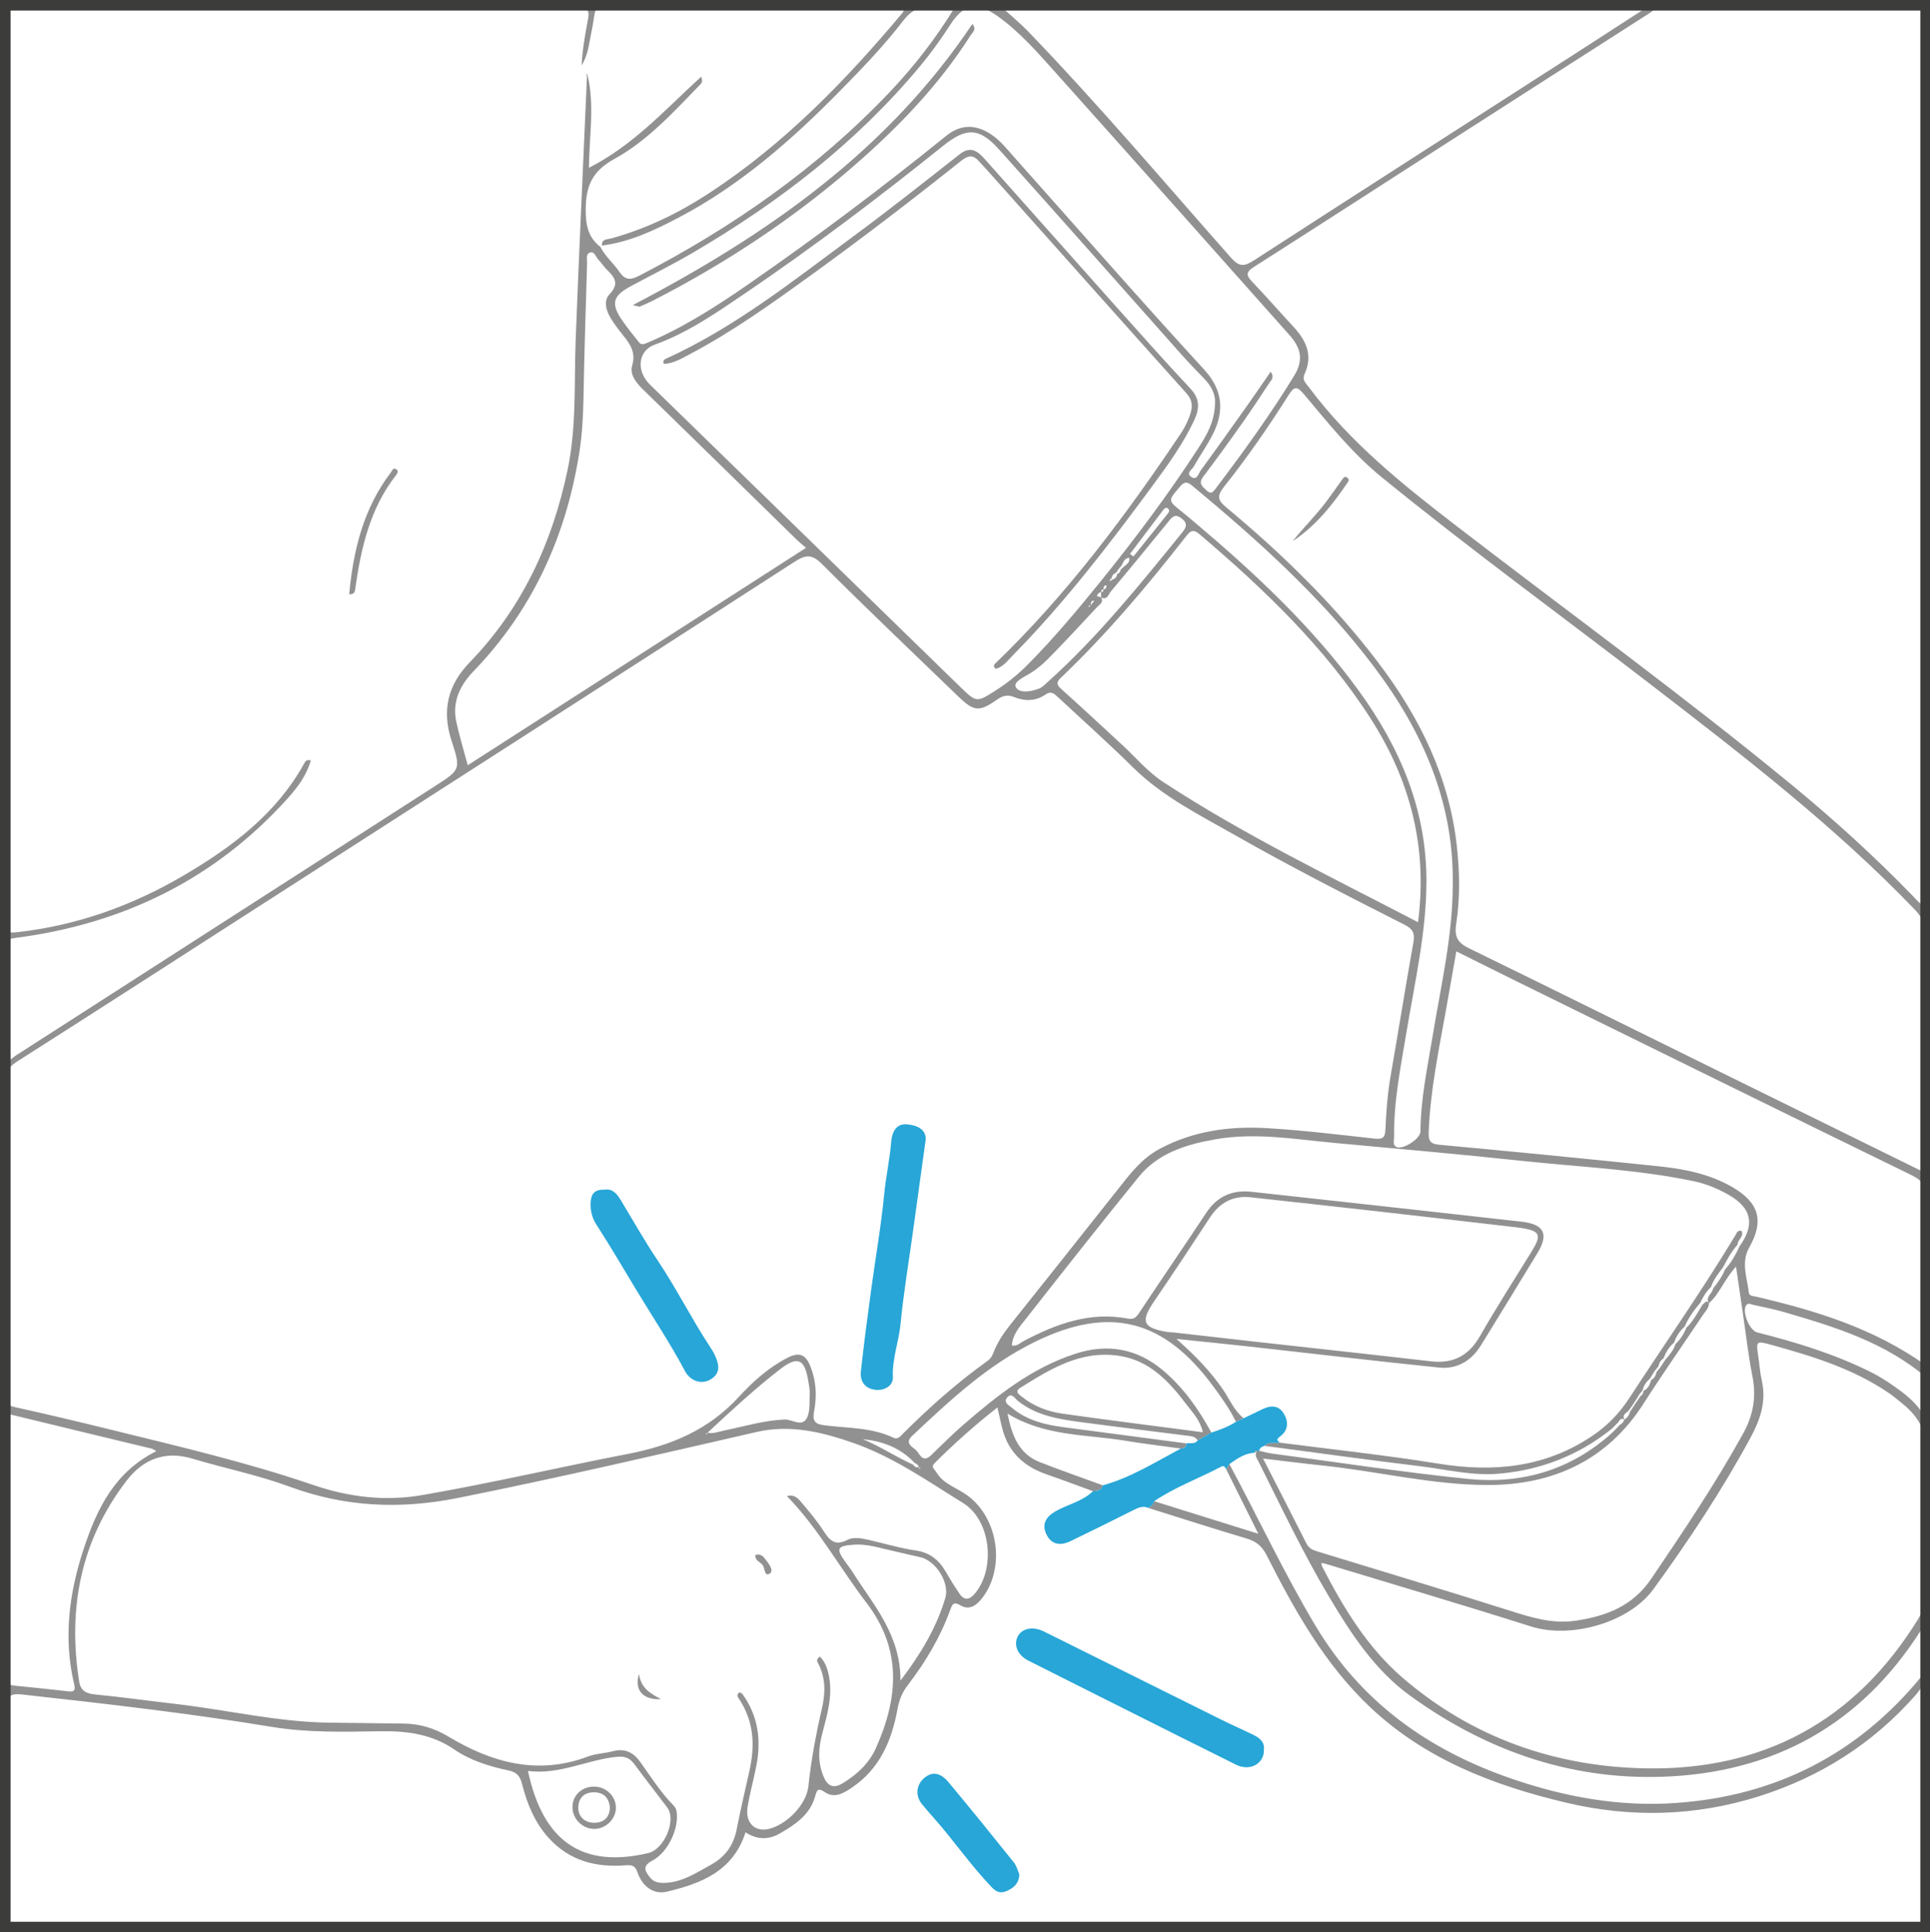
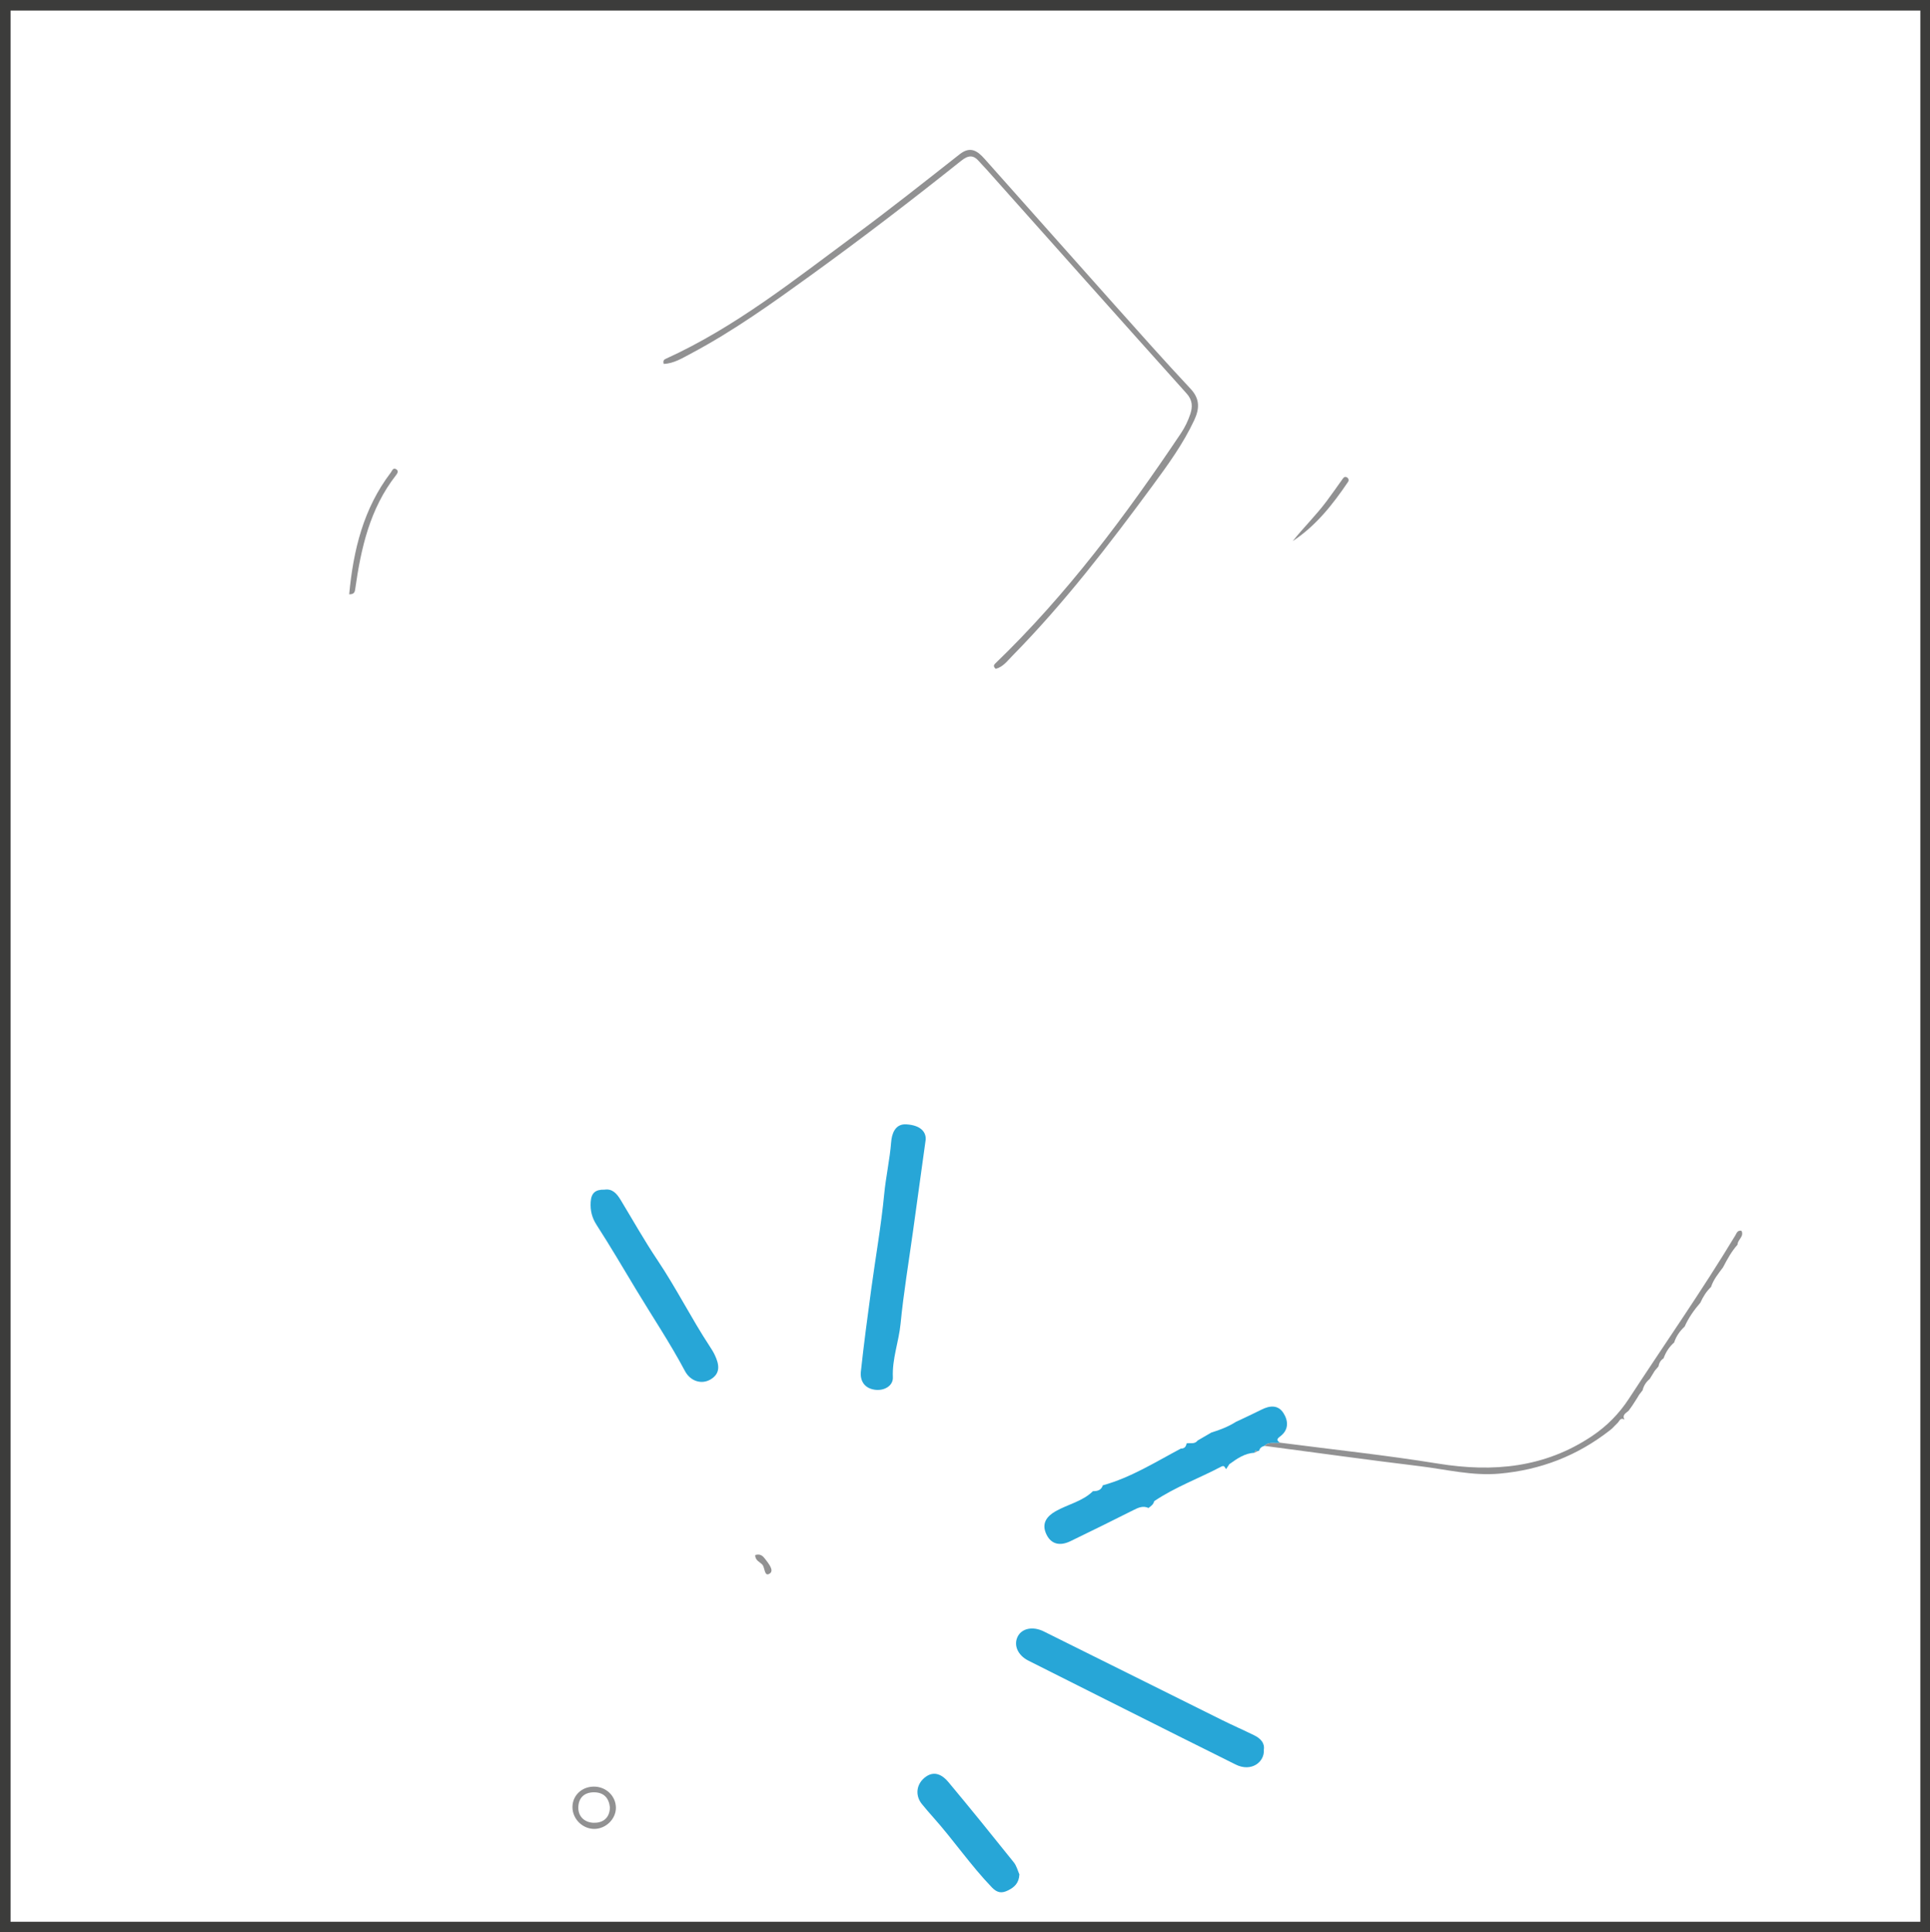
<svg xmlns="http://www.w3.org/2000/svg" version="1.1" id="Capa_1" x="0px" y="0px" width="547.73px" height="548.268px" viewBox="0 0 547.73 548.268" enable-background="new 0 0 547.73 548.268" xml:space="preserve">
-   <path fill="#919192" d="M348.895,415.42c8.223,15.256,15.533,30.974,24.458,45.885c12.973,21.675,31.969,35.182,55.392,43.28  c15.251,5.273,30.852,8.126,47.029,6.969c28.224-2.02,51.422-13.87,69.431-35.759c0.701-0.852,1.418-1.691,2.086-2.486  c1.209,0.345,0.895,1.225,0.896,1.897c0.008,23.856-0.001,47.712-0.017,71.568c0,0.495-0.116,0.99-0.178,1.484  c-181.332,0-362.663-0.011-543.995,0.09c-3.161,0.002-3.582-0.786-3.58-3.709C0.499,364.809,0.498,184.977,0.418,5.145  C0.416,2.26,0.779,1.414,3.978,1.416C159.315,1.522,314.653,1.509,469.99,1.509c-0.278,1.204-1.188,1.794-2.162,2.417  c-19.558,12.508-39.107,25.028-58.643,37.571c-17.751,11.397-35.46,22.861-53.255,34.19c-2.139,1.362-2.477,2.248-0.665,4.145  c4.054,4.243,7.906,8.676,11.899,12.978c3.578,3.855,5.47,8.076,3.087,13.264c-0.827,1.801,0.387,2.688,1.286,3.893  c11.711,15.709,26.822,27.751,42.198,39.572c31.563,24.267,63.77,47.7,94.548,72.985c12.169,9.997,23.801,20.566,34.762,31.875  c0.924,0.954,1.698,2.141,3.54,2.773c0-1.223,0-2.262,0-3.301c0-82.334-0.027-164.669,0.088-247.003  c0.005-3.767-0.891-4.738-4.697-4.704c-22.487,0.201-44.977,0.117-67.466,0.059c-1.239-0.003-2.76,0.767-3.77-0.714  c25.75,0,51.5,0,77.25,0c0.07,1.742,0.201,3.483,0.201,5.225c0.009,81.859,0.007,163.717,0.007,245.576  c0,22.047,0.008,44.094-0.017,66.141c-0.002,1.469,0.331,2.991-0.405,4.555c-1.95-0.864-1.142-2.591-1.147-3.847  c-0.064-17.746-0.119-35.493,0.026-53.239c0.027-3.262-1.007-5.512-3.253-7.849c-22.675-23.6-48.494-43.493-74.317-63.39  c-25.706-19.808-51.971-38.886-77.124-59.418c-8.402-6.858-15.052-15.272-21.959-23.468c-2.016-2.392-2.81-2.077-4.339,0.348  c-5.661,8.977-11.717,17.706-18.317,26.009c-2.171,2.732-1.594,3.932,0.743,5.875c15.792,13.128,30.449,27.394,42.917,43.784  c11.839,15.564,20.292,32.631,22.449,52.325c0.803,7.335,0.937,14.776-0.198,22.06c-0.58,3.721,0.525,5.341,3.643,6.864  c24.004,11.721,47.942,23.576,71.905,35.379c18.811,9.266,37.627,18.519,56.444,27.772c1.599,0.786,2.997,1.498,2.988,3.763  c-0.072,18.361-0.041,36.723-0.041,55.174c-0.528,0-0.985,0.144-1.175-0.021c-11.874-10.289-26.453-14.716-41.105-18.962  c-2.748-0.796-5.577-1.313-8.371-1.945c-0.677-0.153-1.408-0.688-2.002,0.167c-1.214,1.748,0.927,7.098,3.124,7.653  c11.024,2.788,21.86,6.097,32.091,11.173c3.152,1.564,6.051,3.508,8.846,5.601c5.977,4.476,9.313,9.731,8.819,17.989  c-0.827,13.823-0.259,27.731-0.193,41.603c0.01,2.082-0.457,3.859-1.524,5.64c-16.385,27.352-40.616,42.156-72.287,43.961  c-27.437,1.563-52.229-6.92-74.322-22.948c-9.95-7.218-16.658-17.501-22.883-27.943c-7.423-12.45-13.608-25.562-20.094-38.51  c-0.423-0.845-1.158-1.699-0.463-2.758c0.209-0.135,0.438-0.209,0.686-0.224c1.211,0.271,2.41,0.637,3.635,0.799  c18.53,2.455,37.022,5.289,55.609,7.191c15.236,1.559,29.149-2.483,40.791-12.954c0.253-0.252,0.505-0.504,0.758-0.757  c0.252-0.247,0.505-0.493,0.757-0.739c0.23-0.271,0.461-0.543,0.691-0.814c0.689-0.336,1.17-0.856,1.402-1.594  c0.876-0.469,1.349-1.233,1.594-2.166c0.297-0.449,0.594-0.898,0.889-1.349c0.194-0.308,0.39-0.614,0.585-0.92  c0.306-0.443,0.613-0.886,0.917-1.331c0.198-0.303,0.398-0.604,0.598-0.904c0.618-0.285,0.782-0.832,0.83-1.445  c1.314-0.597,1.806-1.782,2.18-3.051c0.879-0.497,1.345-1.27,1.502-2.249c0.346-0.426,0.693-0.853,1.04-1.279  c0.498-0.751,0.995-1.503,1.493-2.254c1.187-1.359,2.349-2.734,2.915-4.496c1.377-1.272,2.346-2.815,3.029-4.549  c1.984-1.898,3.222-4.315,4.62-6.621c0.584-0.247,0.954-1.512,1.83-0.39c-0.004,1.369-0.994,2.261-1.669,3.271  c-5.615,8.405-11.443,16.673-16.884,25.189c-10.318,16.148-25.726,23.104-44.053,23.129c-15.837,0.022-31.409-3.905-47.166-5.537  c-5.344-0.554-10.674-1.247-16.786-1.969c4.414,8.622,8.414,16.361,12.327,24.145c0.787,1.565,2.122,1.92,3.575,2.363  c17.892,5.465,35.804,10.867,53.643,16.5c6.32,1.995,12.41,4.037,19.301,2.984c8.755-1.338,16.088-4.146,21.385-11.967  c9.105-13.444,18.153-26.892,26.019-41.116c2.854-5.161,3.797-10.385,2.645-16.201c-1.138-5.748-1.795-11.592-2.653-17.395  c-0.646-4.371-1.276-8.744-2.007-13.764c-3.318,3.56-4.607,7.665-7.703,10.395c-1.128-1.815,1.002-2.718,1.168-4.17  c1.391-1.68,2.603-3.473,3.452-5.495c1.77-1.905,2.991-4.154,4.069-6.492c4.419-6.1,3.479-10.837-2.976-14.546  c-3.148-1.809-6.483-3.198-10.066-3.946c-16.171-3.381-32.668-4.028-49.028-5.787c-17.595-1.892-35.229-3.426-52.851-5.058  c-11.286-1.045-22.541-3.039-33.935-1.015c-8.28,1.471-16.168,3.895-21.677,10.675c-10.863,13.37-21.51,26.915-32.162,40.455  c-1.693,2.152-3.62,4.329-3.811,7.36c1.529,0.261,2.3-0.716,3.259-1.221c9.316-4.912,18.928-8.485,29.734-6.401  c1.698,0.327,2.373-0.489,3.213-1.755c6.281-9.461,12.701-18.829,18.976-28.295c3.095-4.669,7.38-6.529,12.807-5.939  c17.117,1.859,34.23,3.758,51.343,5.65c8.436,0.933,16.868,1.891,25.303,2.83c6.405,0.713,7.832,3.476,4.525,8.908  c-5.321,8.741-10.656,17.473-16.036,26.178c-2.723,4.405-6.804,6.834-11.925,6.307c-17.999-1.849-35.969-3.984-53.953-5.981  c-6.504-0.722-13.018-1.363-20.54-2.146c5.448,4.844,9.739,9.28,13.257,14.441c1.863,2.732,3.119,5.926,5.817,8.06  c-0.726,0.339-1.453,0.679-2.179,1.018c-1.761-3.601-4.081-6.855-6.443-10.062c-13.995-18.998-29.367-22.993-50.508-12.683  c-13.39,6.53-24.207,16.607-34.938,26.723c-2.018,1.902-0.408,2.901,0.797,3.798c1.308,0.974,1.963,4.188,4.591,1.685  c2.981-2.84,5.868-5.791,8.977-8.483c9.645-8.351,19.575-16.296,31.98-20.307c9.144-2.957,17.482-1.466,24.862,4.753  c5.807,4.893,10.085,11.002,13.692,17.618c-1.298,0.756-2.596,1.512-3.894,2.267c-0.62-1.178-1.793-1.222-2.887-1.362  c-10.119-1.295-20.246-2.521-30.357-3.877c-6.305-0.846-12.594-1.843-17.788-6.03c-0.882-0.711-1.73-2.423-3.009-0.967  c-1.22,1.389,0.513,2.251,1.315,2.931c4.252,3.604,9.436,4.837,14.808,5.538c11.595,1.514,23.186,3.056,34.779,4.586  c-0.148,0.92-0.61,1.492-1.617,1.462c-5.297-0.741-10.611-1.374-15.886-2.245c-11.042-1.823-22.625-1.167-33.31-7.675  c1.295,6.4,3.28,11.466,9.197,13.78c5.901,2.309,11.892,4.389,17.843,6.569c-0.428,1.403-1.538,1.657-2.797,1.657  c-4.328-1.574-8.634-3.208-12.988-4.706c-4.511-1.551-8.262-3.982-10.774-8.184c-1.9-3.178-2.355-6.782-3.336-10.862  c-6.482,5.082-12.309,10.275-17.846,15.812c-1.136,1.136,0.002,1.717,0.461,2.503c2.028,3.466,5.912,4.474,8.891,6.67  c8.72,6.428,10.824,20.456,4.177,29.079c-1.547,2.006-3.563,3.585-6.082,2.135c-1.991-1.146-2.36-0.539-3.007,1.248  c-2.828,7.809-7.063,14.868-12.102,21.425c-1.585,2.063-2.405,4.207-2.865,6.738c-1.634,8.973-5.071,16.997-13.015,22.303  c-2.306,1.54-4.85,3.112-7.604,1.233c-2.064-1.408-2.258-0.507-2.781,1.307c-1.503,5.218-5.71,7.968-10.109,10.481  c-3.285,1.877-6.524,1.619-9.615-0.389c-3.551,11.108-12.64,14.518-22.291,16.839c-3.777,0.908-6.944-1.419-8.336-5.4  c-0.665-1.902-1.408-2.242-3.372-2.081c-8.484,0.697-16.108-1.299-22.013-7.923c-3.843-4.31-5.955-9.488-7.361-14.972  c-0.569-2.221-1.293-3.463-3.948-4.026c-5.353-1.135-10.734-2.794-15.281-5.908c-6.45-4.417-13.501-5.316-21.014-5.201  c-10.238,0.157-20.508,0.452-30.671-1.219c-23.53-3.87-47.206-6.577-70.897-9.2c-3.188-0.353-4.511,0.131-4.465,3.9  c0.222,18.244,0.1,36.492,0.1,54.739c0,7.191,0.001,7.221,7.28,7.221c177.842,0.006,355.684-0.002,533.526,0.063  c2.868,0.001,3.833-0.632,3.813-3.68c-0.133-20.87-0.064-41.742-0.075-62.613c0-0.556,0.247-1.269-1.145-1.796  c-0.521,0.683-1.142,1.608-1.874,2.436c-12.125,13.721-27.043,23.156-44.454,28.634c-18.051,5.679-36.368,6.111-54.711,1.762  c-20.496-4.86-39.893-12.295-55.532-27.064c-12.903-12.186-21.464-27.478-29.383-43.114c-1.306-2.579-2.968-3.944-5.673-4.749  c-9.322-2.774-18.579-5.764-27.862-8.671c0.663-0.533,1.426-0.982,1.598-1.923c9.637,3.009,19.273,6.019,29.562,9.232  c-3.287-6.605-6.209-12.476-9.132-18.347C348.279,416.356,348.587,415.888,348.895,415.42z M317.677,161.19  c-0.329,0.445-0.659,0.89-0.988,1.335c-0.744,0.309-1.142,0.884-1.278,1.662c-0.34,0.128-0.589,0.305-0.383,0.723  c0.218-0.156,0.436-0.312,0.655-0.468c0.827-0.224,1.26-0.788,1.387-1.614c0.619-0.172,0.88-0.632,0.973-1.226  c0.267-0.246,0.535-0.493,0.802-0.739c0.775-0.691,1.871-1.178,1.646-2.611c-1.386,0.112-1.678,1.204-2.13,2.134  C318.132,160.654,317.904,160.922,317.677,161.19z M313.226,167.242c0.541-0.129,0.812-0.477,0.784-1.028  c-0.003-0.061-0.257-0.189-0.312-0.154c-0.454,0.287-0.645,0.689-0.435,1.221c-0.58-0.083-0.771,0.227-0.755,0.746  c-0.677,0.055-0.996,0.517-1.227,1.079c0.404,0.133,0.809,0.266,1.213,0.399c0.84,1.385-0.457,1.995-1.107,2.696  c-4.501,4.855-9.013,9.702-13.642,14.434c-1.643,1.68-3.486,3.259-5.49,4.464c-1.786,1.074-4.809,2.446-3.933,3.928  c1.044,1.766,4.305,1.24,6.555,0.346c0.998-0.396,1.821-1.291,2.652-2.039c14.172-12.758,26.055-27.574,38.026-42.312  c1.182-1.456,1.574-2.586-0.293-3.98c-1.807-1.349-2.571-0.391-3.595,0.866c-5.444,6.678-10.898,13.348-16.443,19.942  c-0.639,0.76-0.982,2.535-2.736,1.661c-0.005-0.506-0.01-1.013-0.014-1.519C312.989,168.009,313.168,167.686,313.226,167.242z   M260.769,416.232c0.041,0.175,0.082,0.35,0.123,0.524c0.117-0.076,0.234-0.151,0.351-0.227c-0.173-0.085-0.346-0.171-0.52-0.256  c-0.1-0.667-0.615-0.934-1.144-1.188c-3.985-4.254-9.011-6.188-14.67-6.726c4.952,2.031,9.394,5.068,14.276,7.218  C259.54,416.215,260.063,416.444,260.769,416.232z M309.494,171.754c0.347-0.409,0.694-0.817,1.041-1.226  c-0.106-0.041-0.235-0.144-0.316-0.114c-0.662,0.242-0.693,0.809-0.683,1.39c-0.321-0.004-0.751-0.107-0.427,0.473  C309.237,172.102,309.366,171.928,309.494,171.754z M200.697,406.472c1.657,0.421,3.175-0.247,4.747-0.57  c5.713-1.176,11.304-2.882,17.222-3.149c2.141-0.097,4.935,2.292,6.327-0.431c1.001-1.958,0.679-4.628,0.799-6.987  c0.056-1.102-0.204-2.226-0.376-3.331c-1.014-6.51-3.01-7.407-8.153-3.414c-7.18,5.573-13.844,11.753-20.496,17.937  c-0.116,0.13-0.754,0.034-0.198,0.455C200.611,406.811,200.654,406.641,200.697,406.472z M375.82,443.583  c-0.286-0.028-0.571-0.056-0.857-0.083c0.062,0.275,0.124,0.551,0.187,0.826c6.028,11.73,12.858,23.06,22.895,31.7  c19.553,16.833,42.857,25.106,68.375,25.702c33.735,0.787,60.049-13.305,77.935-42.341c1.563-2.537,2.298-5.127,2.276-8.124  c-0.095-12.871-0.406-25.759,0.112-38.61c0.258-6.409-2.264-10.711-6.856-14.414c-1.262-1.018-2.496-2.083-3.833-2.995  c-10.06-6.863-21.502-10.393-33.069-13.596c-4.652-1.288-4.657-1.236-3.969,3.334c0.334,2.221,0.461,4.487,0.966,6.667  c1.394,6.013-0.477,11.286-3.287,16.453c-8.128,14.946-17.484,29.102-27.489,42.838c-6.896,9.467-23.4,14.131-34.722,10.539  C414.998,455.299,395.382,449.523,375.82,443.583z M170.373,70.041c1.392,2.698,3.755,4.659,5.433,7.111  c1.639,2.396,3.158,2.34,5.545,1.105c26.482-13.697,50.654-30.536,71.246-52.24c6.845-7.214,12.927-15.044,18.33-23.856  c-2.385,0-4.397,0.186-6.361-0.041c-3.569-0.411-5.988,0.834-8.228,3.748c-5.406,7.033-11.567,13.44-17.783,19.766  c-13.795,14.04-28.504,26.955-46.073,36.17c-6.838,3.587-13.84,6.885-21.653,7.864c-0.103-1.916,1.568-1.727,2.612-2.013  c10.091-2.768,19.354-7.307,28.063-13.022c21.111-13.855,38.477-31.733,54.589-50.948c0.316-0.377,0.613-0.791,0.178-1.522  c-1.364,0-2.851,0-4.338,0c-25.372,0.001-50.744-0.042-76.116,0.027c-8.434,0.023-6.208-1.413-8.006,7.066  c-0.67,3.159-0.906,6.431-2.76,9.287c0.243-4.433,0.984-8.762,1.82-13.074c0.443-2.287,0.09-3.276-2.706-3.271  C111.295,2.286,58.426,2.277,5.558,2.203C2.875,2.199,1.985,2.755,1.956,5.674C1.619,39.145,2.031,72.612,1.501,106.09  c-0.818,51.731-0.194,103.484-0.273,155.227c-0.004,2.83,0.565,3.515,3.536,3.187c17.044-1.883,32.81-7.547,47.466-16.174  c13.649-8.034,26.229-17.416,34.111-31.744c0.294-0.534,0.602-1.123,1.888-0.849c-1.206,4.163-3.663,7.533-6.423,10.609  c-20.748,23.121-46.901,35.83-77.484,39.783c-2.371,0.306-3.123,0.897-3.089,3.306c0.132,9.497,0.039,18.997,0.081,28.495  c0.004,0.92-0.587,2.202,0.523,2.71c0.998,0.457,1.797-0.606,2.601-1.122c39.712-25.502,79.42-51.011,119.114-76.542  c7.073-4.55,7.265-4.668,4.63-12.697c-2.824-8.604-1.178-15.848,5.104-22.333c14.856-15.335,23.438-33.892,27.793-54.616  c2.57-12.226,1.824-24.62,2.298-36.964c0.957-24.965,2.138-49.922,3.213-74.883c0.007-0.157-0.166-0.322-0.255-0.483  c0.112,0.025,0.225,0.05,0.344,0.075c2.151,8.618,0.546,17.334,0.459,26.529c12.65-6.409,21.74-16.618,31.854-25.844  c0.538,1.411,0.095,1.859-0.344,2.31c-7.502,7.71-14.867,15.855-24.28,21.02c-6.409,3.517-8.127,7.829-8.146,14.417  C166.21,63.828,166.891,67.348,170.373,70.041z M1.289,350.835c0,14.874,0.045,29.748-0.048,44.621  c-0.014,2.274,0.613,3.265,2.933,3.777c9.259,2.041,18.487,4.237,27.693,6.509c19.13,4.721,38.325,9.194,57.006,15.586  c10.048,3.438,20.364,4.706,30.966,2.873c19.556-3.381,38.88-7.911,58.35-11.676c12.305-2.38,22.911-6.828,31.513-16.201  c3.923-4.275,8.368-8.275,13.654-11.012c3.472-1.798,5.273-1.105,6.7,2.534c1.592,4.059,1.797,8.317,0.992,12.539  c-0.479,2.513-0.001,3.63,2.712,3.986c6.64,0.871,13.503,0.57,19.777,3.549c1.326,0.63,2.108-0.528,2.853-1.271  c7.439-7.415,15.268-14.372,23.823-20.483c0.854-0.61,1.336-1.332,1.708-2.323c1.102-2.944,2.842-5.526,4.803-7.985  c10.279-12.886,20.543-25.785,30.769-38.714c3.338-4.22,6.573-8.458,11.48-11.104c9.678-5.218,20.128-6.587,30.833-5.936  c10.087,0.613,20.141,1.831,30.192,2.943c2.247,0.249,3.09-0.109,3.188-2.564c0.204-5.107,0.6-10.208,1.481-15.269  c2.204-12.66,4.223-25.352,6.481-38.001c0.464-2.602-0.386-3.745-2.628-4.881c-16.143-8.184-32.271-16.406-48.004-25.361  c-10.068-5.73-20.504-10.887-28.924-19.188c-6.936-6.837-14.209-13.332-21.336-19.974c-1.02-0.95-1.955-1.867-3.544-0.751  c-2.795,1.962-5.927,1.932-8.947,0.709c-1.906-0.772-3.279-0.333-4.829,0.754c-5.02,3.522-6.516,3.399-10.993-0.92  c-12.948-12.488-25.977-24.897-38.709-37.602c-2.867-2.861-4.649-2.594-7.755-0.59c-50.048,32.299-100.178,64.47-150.29,96.669  c-23.427,15.053-46.826,30.149-70.322,45.093c-2.771,1.763-3.696,3.686-3.654,6.921C1.395,322.336,1.29,336.586,1.289,350.835z   M223.341,424.487c2.011-0.574,3.102,0.603,3.992,1.658c2.249,2.666,4.534,5.344,6.411,8.27c1.731,2.698,3.283,4.293,6.734,2.505  c1.709-0.886,3.938-0.484,5.909-0.039c4.503,1.017,8.951,2.377,13.503,3.038c4.176,0.607,6.728,2.861,8.68,6.294  c1.169,2.055,2.435,4.061,3.768,6.014c1.344,1.971,2.807,1.687,4.249,0.015c6.018-6.98,4.691-20.86-3.215-25.753  c-10.053-6.221-19.811-13.091-31.134-17.062c-8.947-3.137-18.004-5.315-27.51-3.133c-28.199,6.474-56.369,13.037-84.752,18.718  c-16.426,3.288-32.052,2.605-47.775-3.199c-8.978-3.314-18.469-5.213-27.664-7.969c-7.768-2.329-13.984,0.25-18.583,6.234  c-12.983,16.89-16.771,36.108-13.503,56.942c0.433,2.762,1.996,3.505,4.59,3.758c7.575,0.739,15.117,1.798,22.68,2.669  c14.496,1.669,28.778,5.096,43.449,5.326c7.121,0.112,14.243,0.146,21.364,0.255c4.574,0.07,8.702,1.279,12.735,3.701  c12.35,7.419,25.365,11.037,39.644,5.636c2.188-0.827,4.661-0.865,6.95-1.467c3.51-0.923,5.889,0.267,7.966,3.194  c2.955,4.165,5.715,8.501,9.323,12.18c0.408,0.416,0.741,1.032,0.841,1.602c0.827,4.73-2.362,11.693-6.859,14.047  c-3.091,1.618-1.977,3.158-0.525,4.919c1.159,1.405,2.829,1.466,4.481,1.366c4.808-0.291,8.671-2.928,12.707-5.143  c3.971-2.179,6.355-5.424,7.241-9.91c1.11-5.624,2.414-11.21,3.668-16.805c1.59-7.089,1.243-13.885-2.869-20.164  c-0.372-0.568-1.001-1.242,0.009-2.023c0.246,0.131,0.635,0.216,0.817,0.457c0.525,0.694,1,1.432,1.436,2.187  c3.289,5.693,3.784,11.804,2.562,18.121c-0.758,3.918-1.836,7.778-2.492,11.711c-0.737,4.417,1.938,7.17,5.847,6.325  c5.145-1.112,10.853-6.913,11.401-12.144c0.784-7.469,2.164-14.808,3.847-22.113c1-4.34,1.101-8.678-1.093-12.784  c-0.291-0.544-0.621-1.117,0.508-1.901c1.549,1.555,2.204,3.54,2.603,5.693c1.015,5.475-0.468,10.678-1.854,15.846  c-1.132,4.22-1.457,8.24,0.261,12.423c1.224,2.979,2.947,3.518,5.497,1.962c4.018-2.452,7.453-5.608,9.388-9.933  c6.34-14.172,7.511-27.936-2.668-41.245C238.312,444.841,232.302,433.73,223.341,424.487z M344.824,114.323  c0.148-2.323-0.993-4.719-2.994-6.799c-2.251-2.34-4.517-4.669-6.675-7.094c-17.187-19.314-34.293-38.701-51.553-57.949  c-5.738-6.399-9.4-6.359-15.994-1.067c-18.314,14.7-37.038,28.865-56.484,42.04c-8.047,5.452-16.047,10.993-25.348,14.35  c-4.786,1.727-5.261,7.488-1.306,11.341c29.352,28.595,58.706,57.188,88.067,85.774c4.611,4.489,4.664,4.395,10.008,1.011  c3.403-2.155,6.464-4.663,9.284-7.516c7.297-7.383,13.954-15.328,20.47-23.389c9.809-12.137,19.171-24.61,27.671-37.707  C342.421,123.54,344.746,119.67,344.824,114.323z M284.775,2.466c2.618,2.395,4.932,4.295,6.996,6.436  c19.939,20.69,38.489,42.632,57.51,64.147c2.441,2.761,3.851,2.592,6.645,0.784c30.293-19.599,60.679-39.054,91.035-58.558  c6.348-4.079,12.674-8.192,19.815-12.809C405.631,2.466,345.5,2.466,284.775,2.466z M546.588,387.401  c0-16.291-0.126-31.769,0.096-47.241c0.051-3.532-1.103-5.231-4.216-6.749c-37.003-18.047-73.936-36.237-110.883-54.4  c-6.021-2.96-12.019-5.965-18.283-9.077c-1.039,5.888-1.993,11.381-2.98,16.867c-2.053,11.412-4.424,22.776-4.861,34.419  c-0.08,2.137,0.193,3.32,2.883,3.568c20.744,1.911,41.476,3.958,62.198,6.103c7.338,0.759,14.578,2.146,21.091,5.923  c7.599,4.407,9.072,9.564,4.81,17.11c-2.414,4.275-0.622,8.507-0.14,12.756c0.127,1.121,1.333,1.043,2.102,1.223  C515.205,371.852,531.621,376.755,546.588,387.401z M402.437,261.662c2.776-21.412-2.286-40.443-13.538-57.92  c-13.049-20.267-30.28-36.697-48.504-52.191c-1.831-1.557-2.632-0.867-3.819,0.652c-10.996,14.079-22.504,27.713-35.456,40.059  c-1.312,1.25-1.356,1.958,0.022,3.196c5.851,5.253,11.612,10.606,17.386,15.945c3.844,3.554,7.221,7.626,11.652,10.526  C353.087,236.923,377.712,248.775,402.437,261.662z M360.612,105.455c1.156,1.687,0.131,2.412-0.357,3.156  c-2.534,3.861-5.079,7.719-7.745,11.49c-3.603,5.095-7.254,10.16-11.022,15.133c-1.467,1.936-0.326,2.758,0.956,3.934  c1.308,1.2,1.827,0.419,2.569-0.559c7.844-10.352,15.442-20.88,22.243-31.951c2.653-4.318,2.132-7.733-1.317-11.607  c-22.168-24.905-44.315-49.829-66.556-74.669c-5.073-5.666-10.098-11.43-16.375-15.874c-5.821-4.121-9.522-3.433-13.387,2.605  c-2.63,4.109-5.487,8.046-8.607,11.785c-18.064,21.65-40.048,38.55-64.241,52.721c-5.809,3.403-11.848,6.413-17.786,9.596  c-5.129,2.75-5.692,4.983-2.338,9.781c1.358,1.943,2.818,3.82,4.328,5.648c0.525,0.635,0.831,1.401,2.309,0.786  c10.443-4.348,19.877-10.403,29.114-16.795c19.208-13.292,37.864-27.331,56.029-42.015c3.764-3.042,7.547-3.464,11.77-1.155  c3.164,1.73,5.298,4.517,7.615,7.115c17.954,20.128,35.7,40.447,53.946,60.306c5.383,5.859,5.63,11.911,2.55,18.091  c-1.609,3.229-3.726,6.201-5.505,9.35c-0.516,0.914-2.373,1.974-0.659,3.046c1.588,0.993,1.985-1.045,2.607-1.896  c4.638-6.346,9.187-12.758,13.736-19.17C356.522,111.443,358.488,108.531,360.612,105.455z M228.752,155.438  c-1.143-1.001-2.02-1.699-2.818-2.478c-14.379-14.056-28.73-28.141-43.141-42.164c-2.067-2.012-4.166-4.353-3.375-7.094  c1.096-3.798-0.621-6.13-2.672-8.678c-1.25-1.553-2.464-3.158-3.493-4.861c-1.294-2.14-2.011-4.861-0.268-6.678  c2.853-2.975,1.464-4.834-0.756-6.972c-0.894-0.86-1.532-1.984-2.418-2.855c-0.749-0.738-1.05-2.417-2.366-2.008  c-1.271,0.396-0.797,1.938-0.828,2.961c-0.397,12.983-0.801,25.967-1.043,38.953c-0.093,5.007-0.395,9.982-1.176,14.917  c-3.749,23.679-13.245,44.568-30.012,61.972c-3.779,3.922-6.115,8.62-4.899,14.29c0.856,3.991,2.063,7.907,3.253,12.381  C164.766,196.547,196.45,176.191,228.752,155.438z M354.65,339.674c-5.008-0.418-8.618,1.703-11.326,5.848  c-5.188,7.938-10.429,15.843-15.775,23.675c-3.956,5.794-3.239,7.575,3.859,8.747c0.49,0.081,0.999,0.04,1.495,0.096  c7.93,0.893,15.858,1.805,23.789,2.69c16.484,1.84,32.976,3.618,49.453,5.523c6.338,0.733,10.705-1.644,13.894-7.196  c4.66-8.113,9.705-16.005,14.629-23.964c2.934-4.744,2.46-5.848-3.068-6.704c-0.985-0.152-1.98-0.244-2.971-0.358  c-12.261-1.415-24.52-2.853-36.784-4.238C379.449,342.392,367.048,341.045,354.65,339.674z M44.38,411.737  c-0.704-0.391-0.976-0.628-1.288-0.704c-13.211-3.194-26.431-6.348-39.633-9.578c-2.662-0.651-2.164,1.123-2.164,2.534  c-0.011,23.62,0.037,47.24-0.074,70.859c-0.012,2.514,0.98,3.243,3.145,3.451c4.969,0.477,9.933,1.018,14.895,1.572  c1.582,0.177,2.264-0.012,1.798-1.966c-3.137-13.172-1.429-26.086,2.772-38.697C27.553,428.036,32.554,417.615,44.38,411.737z   M412.293,250.635c0.264-23.277-8.621-43.237-22.335-61.433c-14.769-19.596-32.884-35.829-51.643-51.427  c-1.633-1.358-2.391-0.938-3.565,0.438c-3.259,3.821-3.305,3.769,0.407,6.761c1.458,1.175,2.887,2.387,4.319,3.595  c16.926,14.293,33.042,29.387,46.132,47.398c11.794,16.227,19.331,33.958,19.214,54.455c-0.082,14.338-3.3,28.214-5.63,42.229  c-1.657,9.966-3.706,19.889-3.55,30.068c0.014,0.93-0.488,2.107,0.617,2.701c1.751,0.942,6.849-2.279,6.862-4.349  c0.057-9.292,2.014-18.336,3.517-27.438C408.994,279.366,412.326,265.226,412.293,250.635z M149.836,502.482  c4.308,20.152,15.531,27.637,34.086,23.312c4.63-1.079,8.123-9.377,5.427-12.966c-3.069-4.087-6.24-8.098-9.265-12.217  c-1.316-1.792-2.693-2.38-5.053-2.145C166.599,499.302,158.787,503.622,149.836,502.482z M341.366,406.374  c-0.781-3.49-2.895-5.564-4.569-7.779c-5.019-6.642-10.583-12.717-19.487-13.958c-10.712-1.492-19.24,3.795-27.733,9.113  c-1.742,1.091-0.368,1.887,0.409,2.521c3.375,2.756,7.387,4.235,11.598,4.832C314.638,402.952,327.723,404.583,341.366,406.374z   M255.553,476.849c5.879-7.737,10.222-15.079,12.713-23.403c1.315-4.393-2.684-10.699-7.223-11.659  c-2.792-0.59-5.561-1.292-8.346-1.914c-3.391-0.758-6.762-1.85-10.275-1.603c-4.922,0.347-5.231,1.07-2.497,4.929  c0.648,0.914,1.369,1.781,1.965,2.727C247.799,455.296,255.619,463.786,255.553,476.849z M320.692,157.165  c0.327,0.24,0.654,0.48,0.98,0.72c3.228-4.026,6.453-8.055,9.687-12.077c0.425-0.528,0.706-1.084,0.046-1.567  c-0.479-0.35-0.925-0.031-1.239,0.383C327.005,148.801,323.85,152.984,320.692,157.165z" />
  <path fill="#27A6D7" d="M335.13,411.005c1.007,0.03,1.469-0.542,1.615-1.462c1.061-0.214,2.314,0.303,3.139-0.819  c1.298-0.756,2.596-1.512,3.892-2.268c2.449-0.74,4.817-1.668,6.992-3.042c0.726-0.339,1.453-0.679,2.179-1.018  c1.679-0.806,3.371-1.585,5.032-2.426c2.346-1.188,4.723-1.458,6.269,0.976c1.442,2.27,1.488,4.813-0.967,6.626  c-1.06,0.783-0.97,1.176,0.013,1.761c-1.469,0.364-3.178-0.435-4.453,0.904c-0.722,0.222-1.335,0.563-1.497,1.389  c-0.248,0.015-0.477,0.089-0.686,0.224c0,0,0.078-0.022,0.077-0.022c-0.131-0.126-0.261-0.252-0.391-0.378  c-0.104,0.246-0.207,0.492-0.311,0.738c-2.801,0.146-4.973,1.68-7.138,3.234c-0.31,0.467-0.618,0.934-0.923,1.405  c-0.382-0.368-0.431-1.203-1.373-0.705c-6.318,3.34-13.096,5.789-19.061,9.817c-0.172,0.941-0.935,1.39-1.598,1.923  c-1.528-0.7-2.828-0.132-4.216,0.568c-5.953,3.001-11.935,5.945-17.935,8.85c-3.149,1.524-5.73,0.805-7.002-2.347  c-1.091-2.704,0.185-4.668,2.795-6.148c3.491-1.979,7.618-2.775,10.592-5.693c1.259,0,2.369-0.254,2.793-1.658  C320.953,419.234,327.902,414.824,335.13,411.005z" />
  <path fill="#919192" d="M366.86,153.534c3.105-3.877,6.636-7.333,9.598-11.291c1.489-1.99,2.913-4.029,4.358-6.052  c0.358-0.501,0.674-1.154,1.427-0.751c0.474,0.253,0.64,0.826,0.328,1.287C378.216,143.157,373.451,149.21,366.86,153.534z" />
  <path fill="#919192" d="M356.035,412.188c0.104-0.246,0.207-0.492,0.311-0.738c0.13,0.126,0.26,0.252,0.391,0.378  C356.502,411.948,356.268,412.068,356.035,412.188z" />
  <path fill="#919192" d="M458.265,404.536c-0.247,0.254-0.493,0.508-0.742,0.761c-0.257,0.208-0.513,0.419-0.77,0.627  c-9.196,7.152-19.557,11.148-31.206,12.191c-7.727,0.692-15.113-1.203-22.624-2.114c-14.709-1.783-29.387-3.828-44.079-5.764  c1.274-1.338,2.982-0.539,4.451-0.903c14.946,1.945,29.954,3.527,44.829,5.934c15.626,2.528,30.296,1.183,43.729-7.838  c4.199-2.82,7.669-6.345,10.432-10.581c10.082-15.458,20.689-30.575,30.23-46.386c0.352-0.583,0.552-1.451,1.708-1.262  c0.855,1.637-1.132,2.549-1.113,3.95c-1.716,1.917-2.931,4.154-4.108,6.415c-1.3,1.756-2.716,3.442-3.407,5.571  c-1.33,1.274-2.28,2.805-3.031,4.471c-1.784,2.066-3.353,4.273-4.465,6.78c-1.365,1.261-2.398,2.741-2.978,4.519  c-1.407,1.229-2.383,2.745-3.001,4.499c-0.848,0.533-1.275,1.333-1.453,2.29c-0.348,0.411-0.696,0.822-1.047,1.23  c-0.476,0.77-0.949,1.543-1.425,2.314c-1.022,0.852-1.719,1.908-2.025,3.211c-0.331,0.431-0.66,0.862-0.994,1.29  c-0.185,0.304-0.367,0.611-0.55,0.917c-0.296,0.464-0.59,0.928-0.889,1.39c-0.196,0.294-0.388,0.591-0.581,0.887  c-0.315,0.44-0.63,0.88-0.948,1.318c-0.713,0.696-1.951,1.148-1.187,2.535c-1.225-0.738-1.434,0.534-2.037,1.028  C458.742,404.055,458.504,404.295,458.265,404.536z" />
  <path fill="#27A6D7" d="M262.717,323.291c-1.315,9.501-2.46,17.766-3.604,26.03c-1.212,8.76-2.677,17.495-3.535,26.289  c-0.497,5.093-2.415,9.911-2.183,15.183c0.106,2.412-2.5,3.958-5.283,3.496c-2.835-0.47-4.073-2.567-3.795-5.149  c0.839-7.804,1.888-15.587,2.94-23.366c1.217-8.994,2.811-17.949,3.68-26.975c0.478-4.962,1.583-9.816,1.977-14.79  c0.173-2.186,1.046-5.185,4.259-5C261.204,319.241,262.804,321.099,262.717,323.291z" />
  <path fill="#27A6D7" d="M171.555,337.545c2.22-0.346,3.487,1.103,4.573,2.895c3.463,5.719,6.744,11.561,10.467,17.106  c5.318,7.921,9.578,16.466,14.809,24.429c0.544,0.828,1.078,1.675,1.493,2.571c1.184,2.554,1.686,5.114-1.239,6.841  c-2.563,1.514-5.729,0.518-7.27-2.384c-4.219-7.944-9.223-15.409-13.859-23.099c-3.695-6.129-7.315-12.309-11.195-18.32  c-1.356-2.1-1.841-4.101-1.698-6.535C167.785,338.486,168.982,337.466,171.555,337.545z" />
  <path fill="#919192" d="M99.1,168.628c1.169-12.554,4.054-24.368,11.792-34.527c0.386-0.506,0.661-1.586,1.632-0.91  c0.678,0.472,0.235,1.163-0.137,1.638c-7.429,9.487-9.936,20.728-11.576,32.289C100.715,167.79,100.628,168.673,99.1,168.628z" />
  <path fill="#27A6D7" d="M358.674,496.454c0.261,3.434-3.506,6.463-8.037,4.18c-5.066-2.553-10.16-5.052-15.231-7.594  c-14.524-7.28-29.05-14.553-43.557-21.867c-3.097-1.561-4.286-4.528-2.96-6.959c1.219-2.234,4.306-2.83,7.327-1.33  c16.908,8.394,33.802,16.816,50.713,25.205c2.971,1.474,6.014,2.803,8.994,4.261C357.695,493.219,358.964,494.491,358.674,496.454z" />
  <path fill="#27A6D7" d="M289.299,531.823c-0.122,2.469-1.402,3.635-3.193,4.531c-1.798,0.9-3.095,0.734-4.586-0.812  c-6.051-6.276-10.941-13.511-16.739-19.99c-1.075-1.201-2.124-2.426-3.141-3.676c-2.009-2.466-1.636-5.814,1.131-7.773  c2.504-1.773,4.754-0.425,6.365,1.505c6.279,7.522,12.445,15.139,18.567,22.789C288.525,529.427,288.857,530.847,289.299,531.823z" />
-   <path fill="#919192" d="M187.575,482.097c-5.049,0.274-7.633-2.476-6.23-7.139C181.941,479.185,184.773,480.568,187.575,482.097z" />
  <path fill="#919192" d="M214.319,441.223c1.499-0.488,2.243,0.344,2.803,1.08c0.944,1.242,2.641,3.257,1.369,4.132  c-1.634,1.123-1.346-1.656-2.169-2.525C215.615,443.162,214.31,442.755,214.319,441.223z" />
  <path fill="#919192" d="M188.365,103.263c-0.291-0.997,0.142-1.262,0.597-1.469c19.617-8.91,36.335-22.28,53.489-34.946  c10.14-7.487,20.025-15.325,29.939-23.113c3.042-2.389,5.082-0.848,7.023,1.327c12.305,13.786,24.553,27.624,36.862,41.406  c7.152,8.008,14.287,16.035,21.628,23.868c2.734,2.917,2.476,5.758,1.007,8.901c-3.137,6.709-7.475,12.672-11.838,18.596  c-12.371,16.797-25.078,33.325-39.748,48.226c-1.417,1.439-2.688,3.21-4.736,3.707c-0.719-0.605-0.58-1.081-0.199-1.448  c20.354-19.579,37.119-42.057,52.78-65.42c1.101-1.643,1.989-3.494,2.62-5.369c0.682-2.023,0.714-3.938-1.014-5.862  c-19.015-21.177-37.934-42.44-56.881-63.678c-0.665-0.745-1.386-1.442-2.035-2.201c-1.641-1.92-3.085-1.758-5.069-0.176  c-13.957,11.13-28.129,21.986-42.598,32.443c-11.029,7.971-22.097,15.902-34.157,22.293  C193.614,101.634,191.206,103.136,188.365,103.263z" />
-   <path fill="#919192" d="M179.57,86.573c38.319-20.011,72.345-43.869,96.388-79.782c1.303,1.603,0.05,2.369-0.476,3.196  c-8.927,14.041-20.324,25.894-32.798,36.766c-17.498,15.25-36.723,27.946-57.363,38.524c-1.217,0.624-2.479,1.164-3.738,1.702  C181.403,87.057,181.122,86.899,179.57,86.573z" />
  <path fill="#919192" d="M174.791,512.942c-0.001,3.149-2.804,5.92-6.044,5.975c-3.372,0.057-6.267-2.78-6.285-6.158  c-0.017-3.274,2.586-5.803,6.011-5.841C171.972,506.879,174.792,509.568,174.791,512.942z M173.095,512.834  c-0.269-2.592-1.649-4.285-4.487-4.301c-2.826-0.017-4.468,1.618-4.483,4.368c-0.015,2.659,1.95,4.202,4.306,4.28  C170.926,517.263,173.006,516.011,173.095,512.834z" />
  <g>
    <path fill="#3C3C3B" d="M544.99,3v542.259H3V3H544.99 M547.99,0H0v548.259h547.99V0L547.99,0z" />
  </g>
</svg>